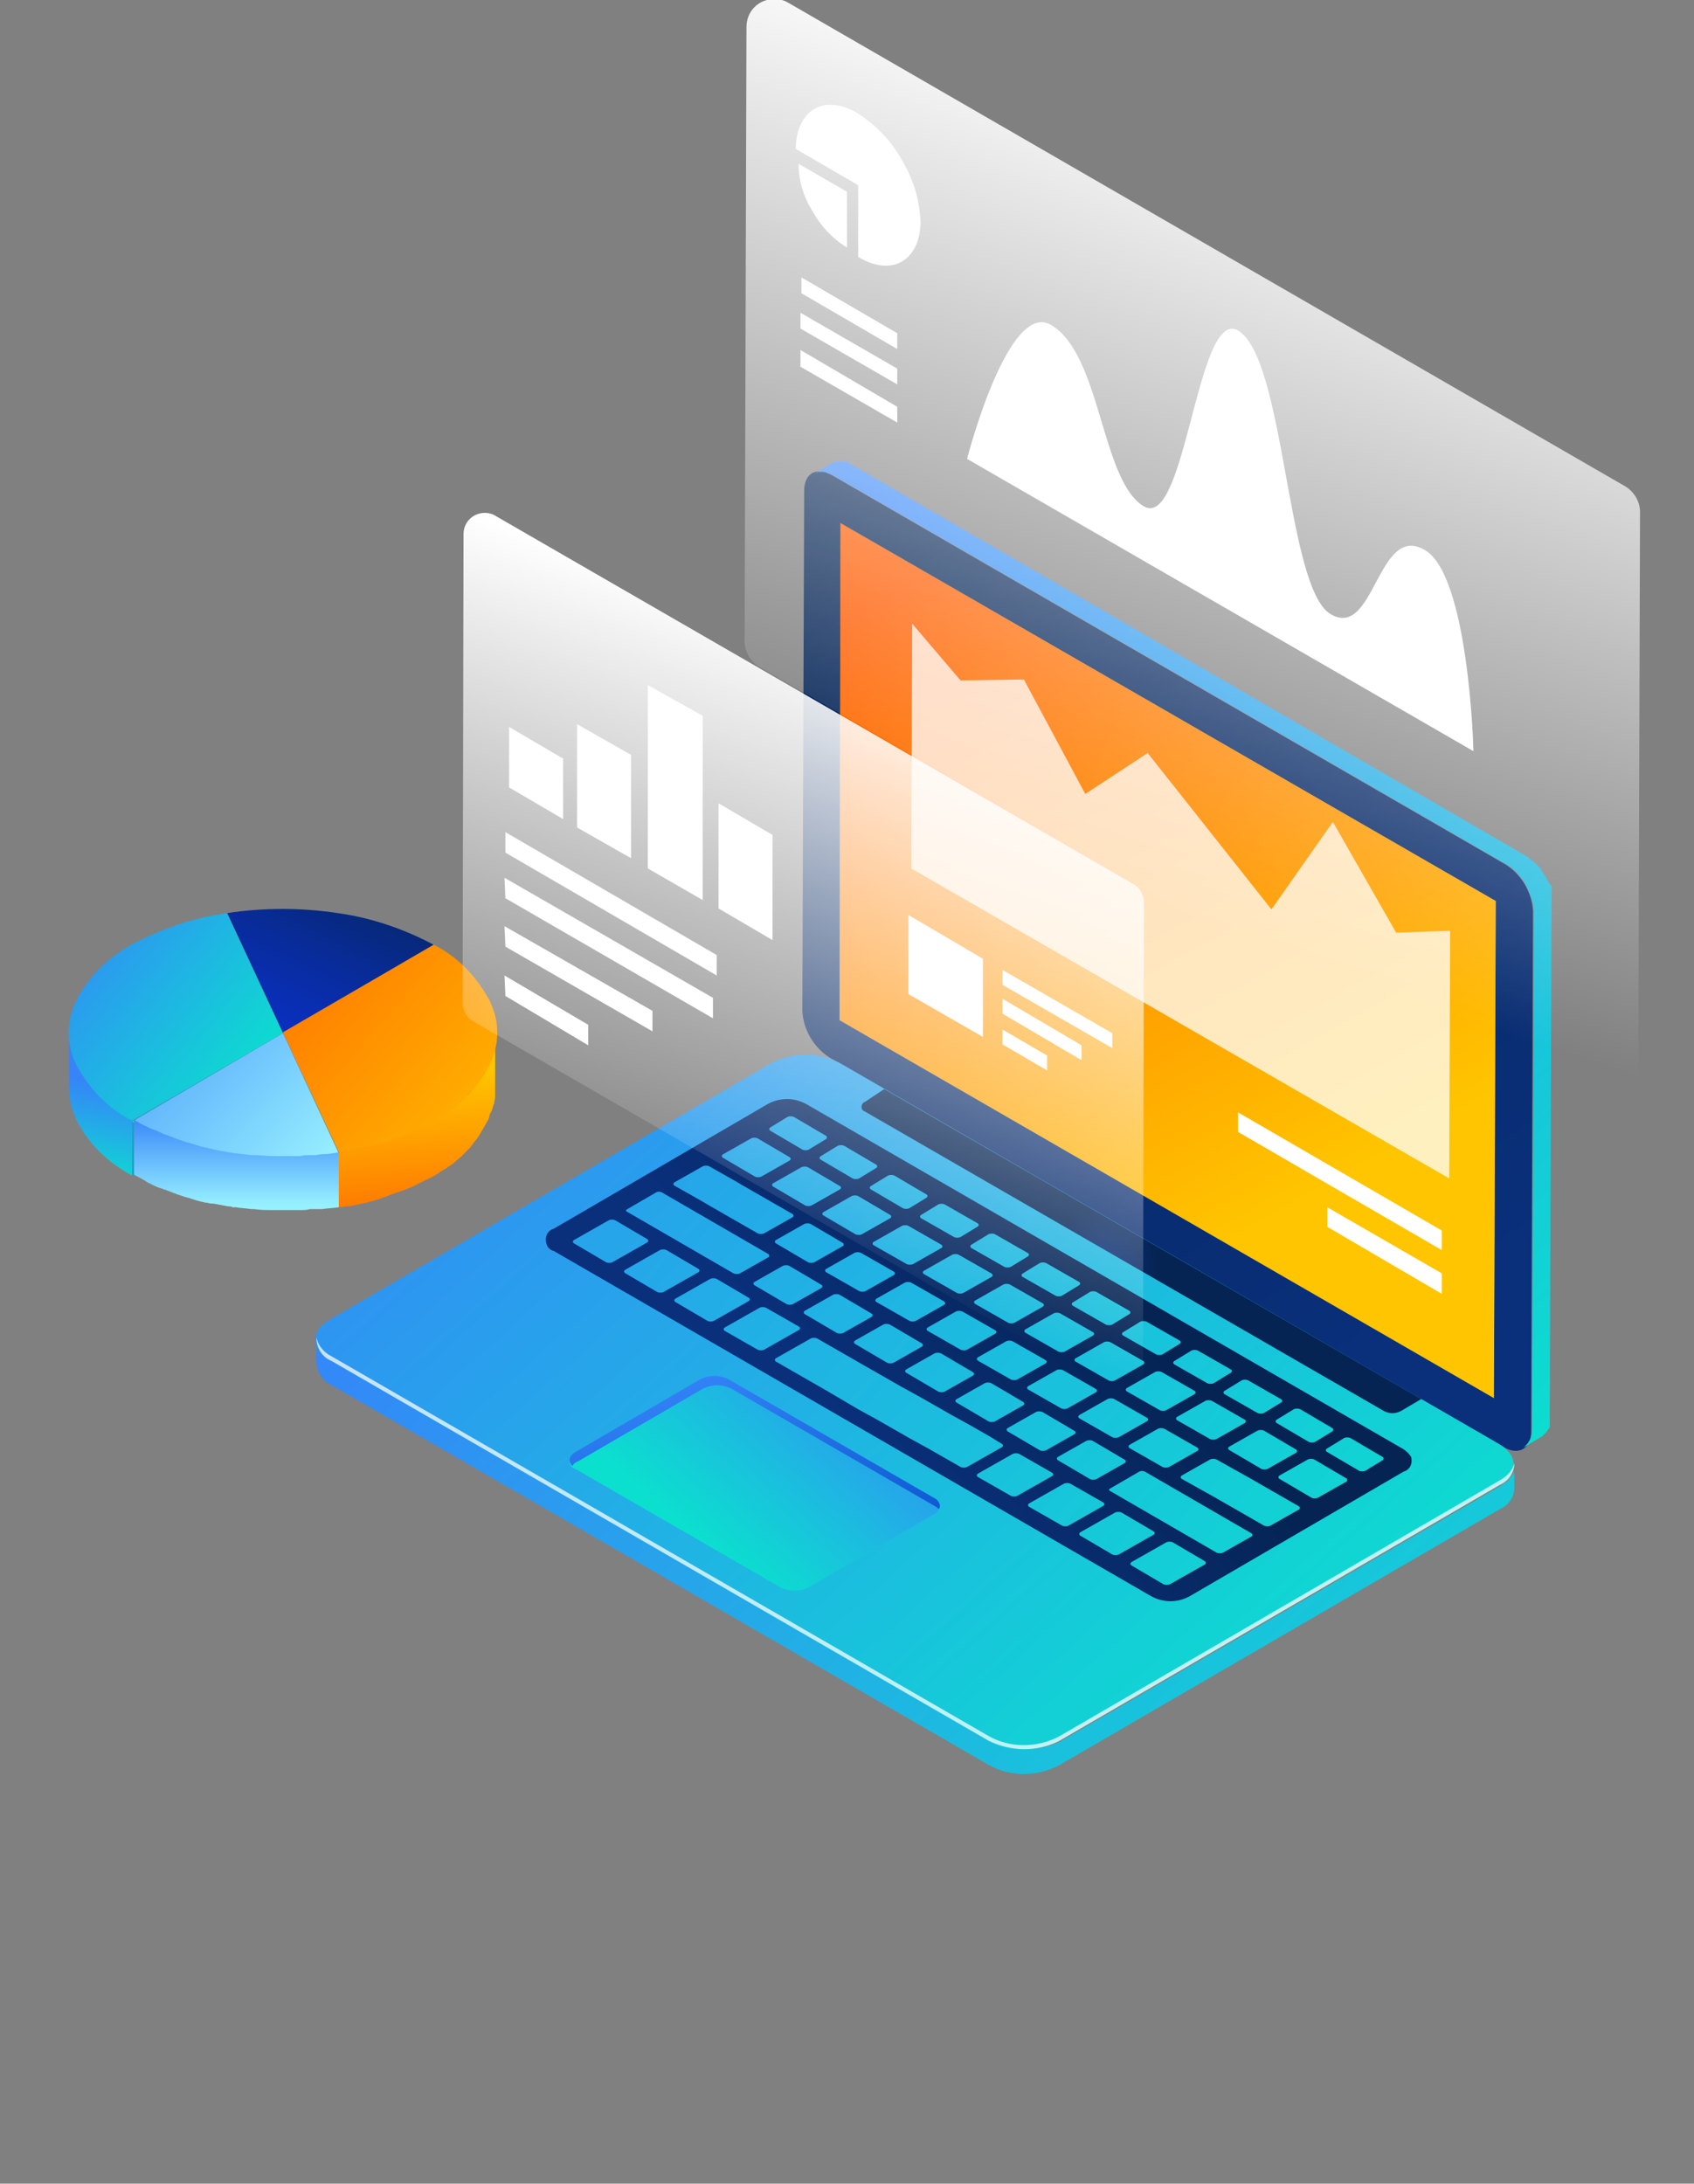
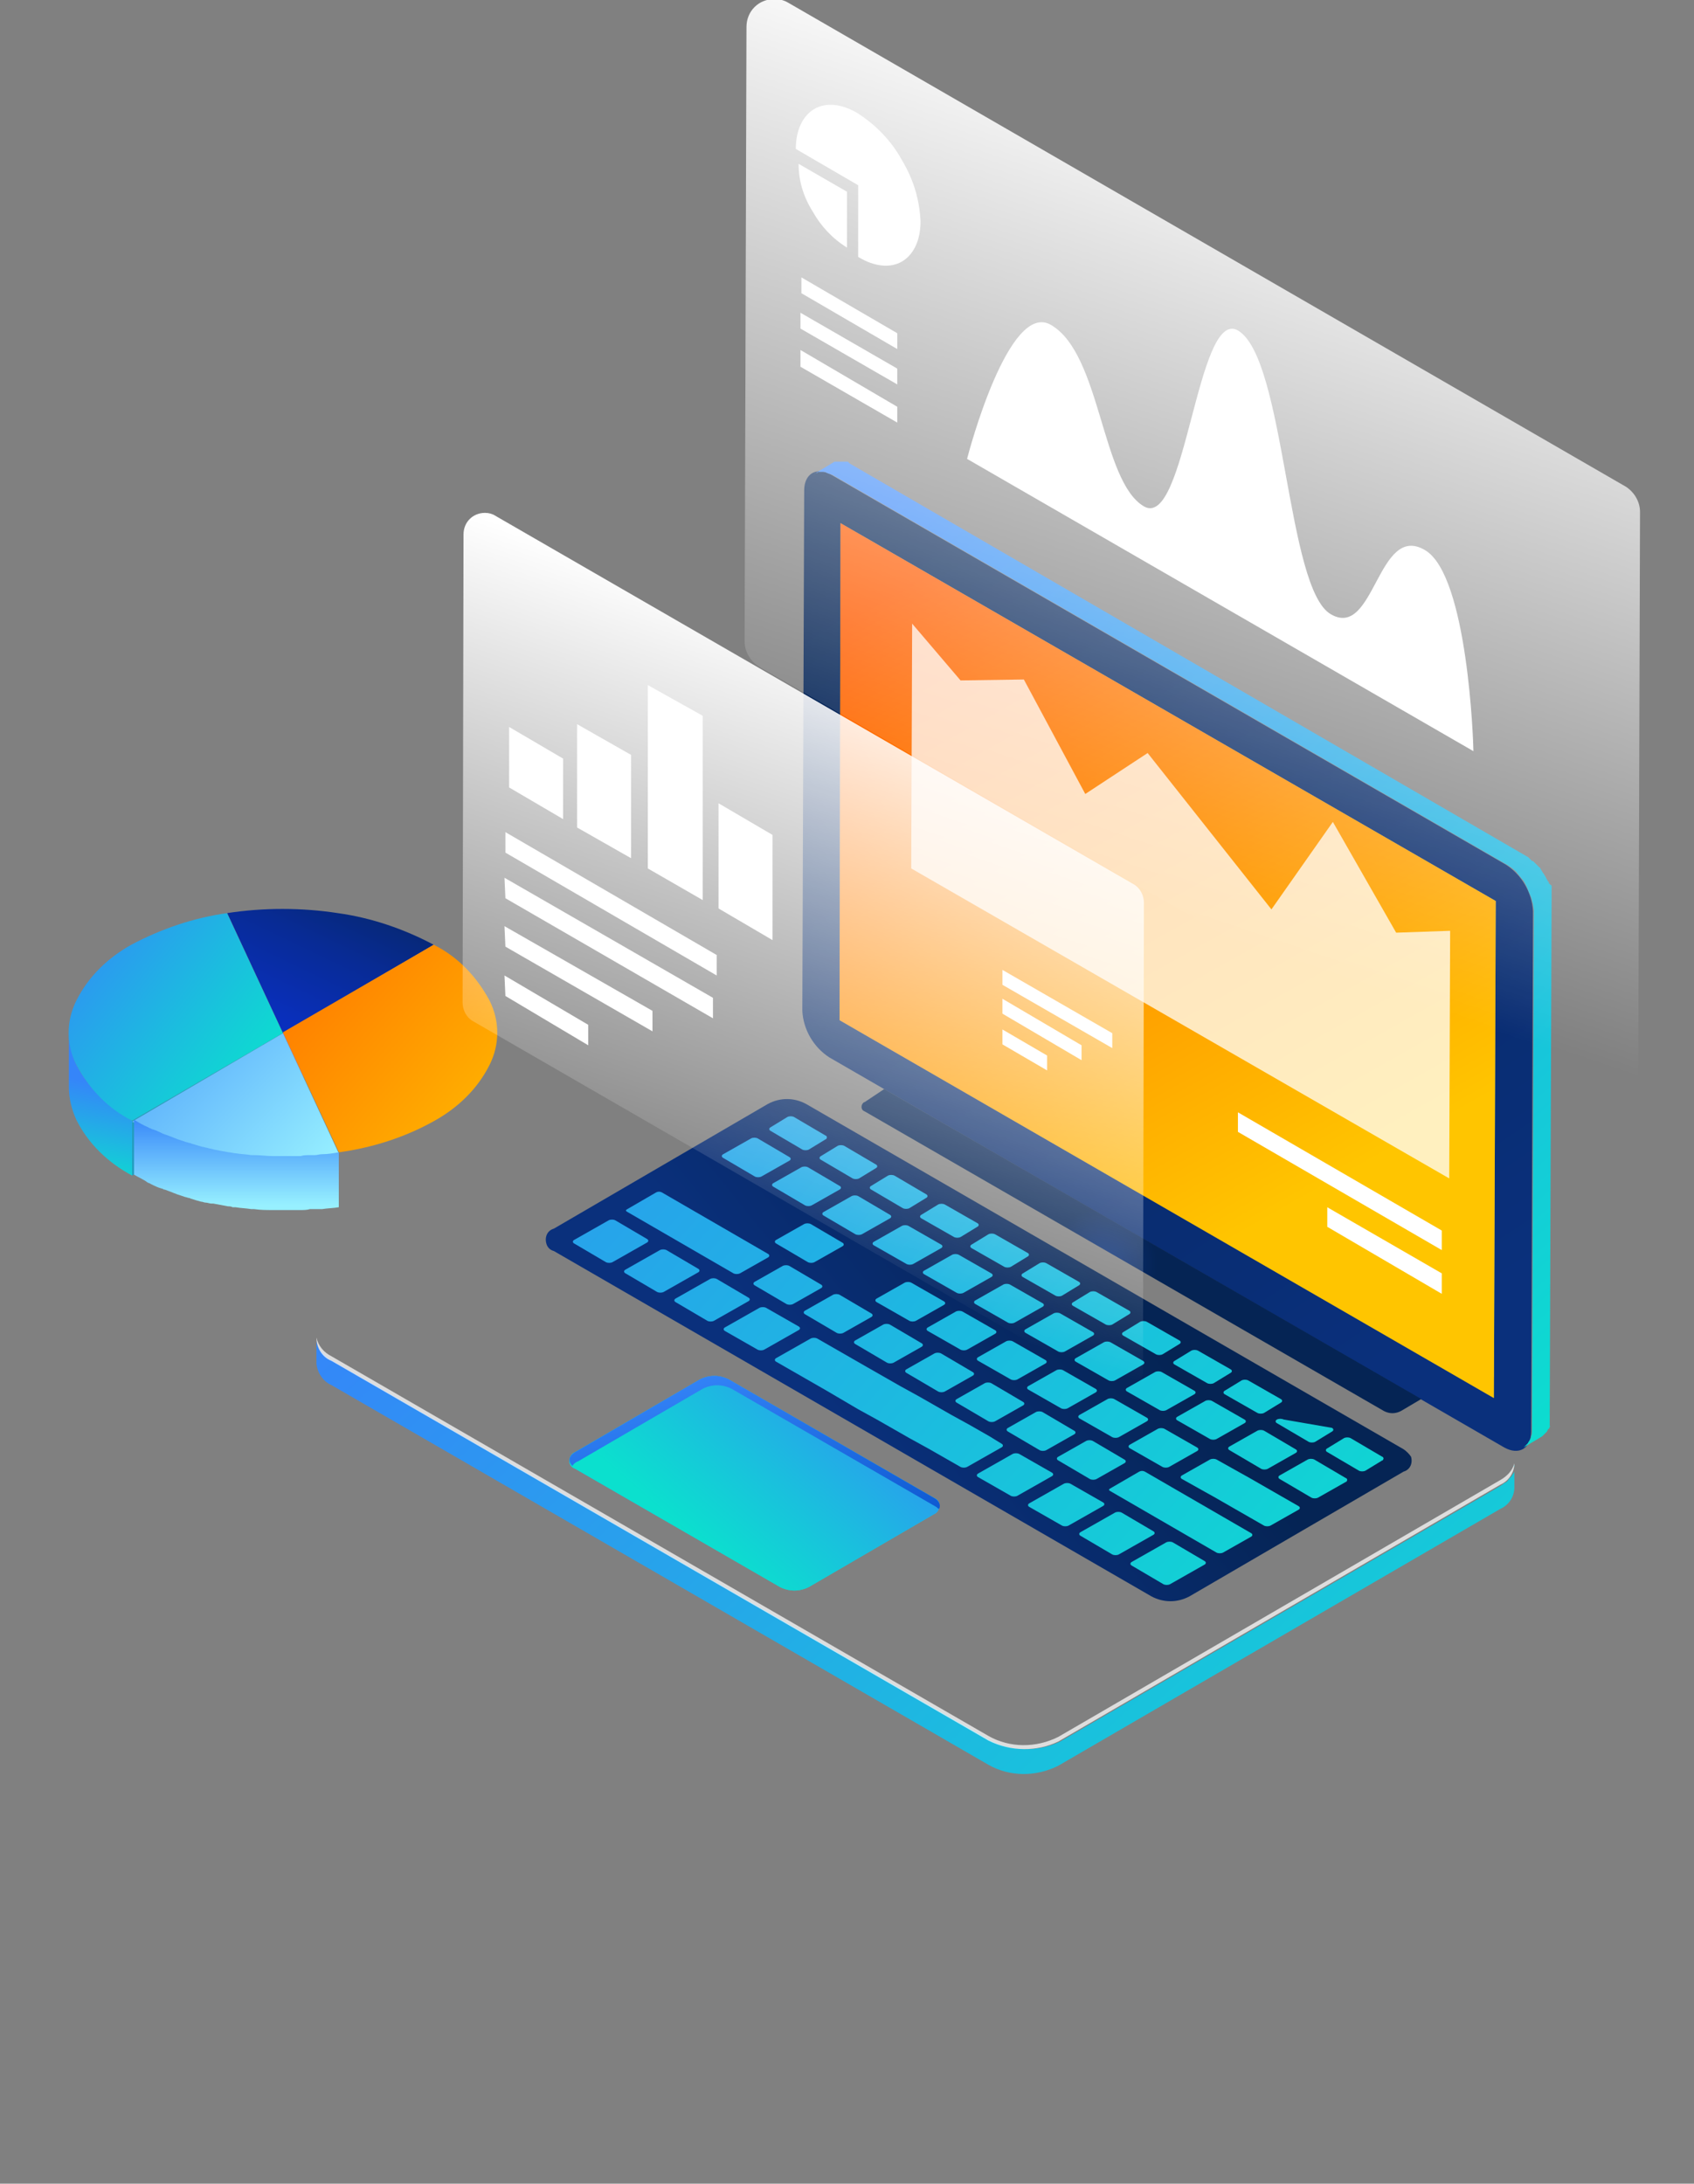
<svg xmlns="http://www.w3.org/2000/svg" version="1.1" id="Layer_1" x="0px" y="0px" viewBox="0 0 182 234.6" style="enable-background:new 0 0 182 234.6;" xml:space="preserve">
  <rect x="0" y="0" width="182" height="234.6" fill="#808080" stroke="none" />
  <style type="text/css">
	.st0{fill:#191F65;}
	.st1{fill:#474757;}
	.st2{fill:#4F4F61;}
	.st3{fill:#4293B5;}
	.st4{fill:#4AA4CA;}
	.st5{fill:url(#SVGID_1_);}
	.st6{fill:url(#SVGID_2_);}
	.st7{fill:url(#SVGID_3_);}
	.st8{fill:url(#SVGID_4_);}
	.st9{fill:url(#SVGID_5_);}
	.st10{opacity:0.73;fill:#FFFFFF;enable-background:new    ;}
	.st11{fill:#C7C3C4;}
	.st12{fill:url(#SVGID_6_);}
	.st13{fill:url(#SVGID_7_);}
	.st14{fill:url(#SVGID_8_);}
	.st15{fill:url(#SVGID_9_);}
	.st16{fill:url(#SVGID_10_);}
	.st17{fill:url(#SVGID_11_);}
	.st18{fill:url(#SVGID_12_);}
	.st19{fill:url(#SVGID_13_);}
	.st20{fill:url(#SVGID_14_);}
	.st21{fill:url(#SVGID_15_);}
	.st22{fill:url(#SVGID_16_);}
	.st23{fill:url(#SVGID_17_);}
	.st24{fill:url(#SVGID_18_);}
	.st25{fill:url(#SVGID_19_);}
	.st26{fill:url(#SVGID_20_);}
	.st27{fill:url(#SVGID_21_);}
	.st28{fill:url(#SVGID_22_);}
	.st29{fill:url(#SVGID_23_);}
	.st30{fill:url(#SVGID_24_);}
	.st31{fill:url(#SVGID_25_);}
	.st32{fill:url(#SVGID_26_);}
	.st33{fill:url(#SVGID_27_);}
	.st34{fill:url(#SVGID_28_);}
	.st35{fill:url(#SVGID_29_);}
	.st36{fill:url(#SVGID_30_);}
	.st37{fill:url(#SVGID_31_);}
	.st38{fill:url(#SVGID_32_);}
	.st39{fill:url(#SVGID_33_);}
	.st40{fill:url(#SVGID_34_);}
	.st41{fill:url(#SVGID_35_);}
	.st42{fill:url(#SVGID_36_);}
	.st43{fill:url(#SVGID_37_);}
	.st44{fill:url(#SVGID_38_);}
	.st45{fill:url(#SVGID_39_);}
	.st46{fill:url(#SVGID_40_);}
	.st47{fill:url(#SVGID_41_);}
	.st48{fill:url(#SVGID_42_);}
	.st49{fill:url(#SVGID_43_);}
	.st50{fill:url(#SVGID_44_);}
	.st51{fill:url(#SVGID_45_);}
	.st52{fill:url(#SVGID_46_);}
	.st53{fill:url(#SVGID_47_);}
	.st54{fill:url(#SVGID_48_);}
	.st55{fill:url(#SVGID_49_);}
	.st56{fill:url(#SVGID_50_);}
	.st57{fill:url(#SVGID_51_);}
	.st58{fill:url(#SVGID_52_);}
	.st59{fill:url(#SVGID_53_);}
	.st60{fill:url(#SVGID_54_);}
	.st61{fill:url(#SVGID_55_);}
	.st62{fill:url(#SVGID_56_);}
	.st63{fill:url(#SVGID_57_);}
	.st64{fill:url(#SVGID_58_);}
	.st65{fill:url(#SVGID_59_);}
	.st66{fill:url(#SVGID_60_);}
	.st67{fill:url(#SVGID_61_);}
	.st68{fill:url(#SVGID_62_);}
	.st69{opacity:0.75;}
	.st70{fill:#FFFFFF;}
	.st71{fill:url(#SVGID_63_);}
	.st72{fill:#C56D84;}
	.st73{fill:#804756;}
	.st74{fill:url(#SVGID_64_);}
	.st75{fill:url(#SVGID_65_);}
	.st76{fill:#219EC0;}
	.st77{fill:url(#SVGID_66_);}
	.st78{fill:url(#SVGID_67_);}
	.st79{fill:#757879;}
	.st80{fill:url(#SVGID_68_);}
	.st81{fill:url(#SVGID_69_);}
	.st82{fill:url(#SVGID_70_);}
	.st83{fill:url(#SVGID_71_);}
</style>
  <title>analytics</title>
  <g>
    <g id="Слой_1">
      <path class="st0" d="M-436.7,228.7c-1.2-0.1-3.3,3.9-1.8,5.6l0.6,0.3h2.4l-0.4-5.3L-436.7,228.7z" />
      <g>
        <polygon class="st1" points="90.3,56.2 92.4,55 92.2,108.5 90.2,109.6    " />
        <polygon class="st2" points="90.2,109.6 92.2,108.5 162.5,149.1 160.5,150.2    " />
        <polygon class="st3" points="160.7,96.8 162.7,95.7 162.5,149.1 160.5,150.2    " />
        <polygon class="st4" points="90.3,56.2 92.4,55 162.7,95.7 160.7,96.8    " />
        <linearGradient id="SVGID_1_" gradientUnits="userSpaceOnUse" x1="-278.865" y1="75.218" x2="-336.182" y2="161.066" gradientTransform="matrix(1 0 0 -1 431.489 219.176)">
          <stop offset="0" style="stop-color:#0A307C" />
          <stop offset="1" style="stop-color:#052454" />
        </linearGradient>
        <path class="st5" d="M161.8,92.9c1.7,1.1,2.8,3,2.9,5l-0.2,55.9c0,1.8-1.3,2.6-2.9,1.7l-72.5-41.9c-1.7-1.1-2.8-3-2.9-5l0.2-55.9     c0-1.8,1.3-2.6,2.9-1.7L161.8,92.9z M160.5,150.2l0.2-53.4L90.3,56.2l-0.1,53.4L160.5,150.2" />
        <linearGradient id="SVGID_2_" gradientUnits="userSpaceOnUse" x1="139.902" y1="105.027" x2="101.486" y2="173.385" gradientTransform="matrix(1 0 0 -1 0 234)">
          <stop offset="0" style="stop-color:#FFC500" />
          <stop offset="1" style="stop-color:#FF5B00" />
        </linearGradient>
        <polygon class="st6" points="160.7,96.8 160.5,150.2 90.2,109.6 90.3,56.2    " />
        <linearGradient id="SVGID_3_" gradientUnits="userSpaceOnUse" x1="-248.398" y1="73.465" x2="-331.511" y2="168.948" gradientTransform="matrix(1 0 0 -1 431.489 219.176)">
          <stop offset="0" style="stop-color:#0BE0CE" />
          <stop offset="1" style="stop-color:#3585F9" />
        </linearGradient>
        <path class="st7" d="M166.7,96.6c0,0,0-0.1,0-0.1s0-0.1,0-0.1c0,0,0-0.1,0-0.1c0,0,0-0.1,0-0.1v0c0,0,0-0.1,0-0.1s0-0.1,0-0.2     s0-0.1,0-0.2s0-0.1,0-0.2s0-0.1,0-0.1v0l0,0c0,0,0-0.1,0-0.2s0-0.1-0.1-0.1c0,0,0-0.1-0.1-0.1c0,0,0-0.1-0.1-0.1c0,0,0-0.1,0-0.1     v0l0,0c0,0,0-0.1-0.1-0.1c0,0,0-0.1-0.1-0.2c0-0.1-0.1-0.1-0.1-0.2s-0.1-0.1-0.1-0.2l0,0l0,0c-0.1-0.1-0.1-0.2-0.2-0.3     c-0.1-0.1-0.1-0.2-0.2-0.3l0,0c0-0.1-0.1-0.1-0.1-0.2c0-0.1-0.1-0.1-0.1-0.1c0,0-0.1-0.1-0.1-0.1s-0.1-0.1-0.1-0.1l0,0l0,0     l-0.1-0.1c0,0-0.1-0.1-0.1-0.1s-0.1-0.1-0.1-0.1c0,0-0.1-0.1-0.1-0.1l-0.1-0.1l0,0l-0.1,0c0,0-0.1-0.1-0.1-0.1s-0.1-0.1-0.1-0.1     c0,0-0.1-0.1-0.1-0.1l-0.1-0.1l0,0L91.3,49.8l-0.1-0.1l-0.1-0.1l-0.1,0l0,0l0,0l-0.1,0l-0.1,0l0,0l0,0l-0.1,0c0,0-0.1,0-0.1,0     l-0.1,0l0,0l0,0c0,0-0.1,0-0.1,0l-0.1,0h0h0c0,0-0.1,0-0.1,0h-0.1h0h0c-0.1,0-0.1,0-0.2,0l0,0l0,0c-0.1,0-0.1,0-0.2,0l0,0     c-0.1,0-0.2,0.1-0.2,0.1l-2,1.2c0.1,0,0.1-0.1,0.2-0.1c0.1,0,0.1,0,0.2-0.1l0,0c0.1,0,0.1,0,0.2,0h0c0.1,0,0.1,0,0.2,0h0     c0.1,0,0.2,0,0.2,0l0,0c0.1,0,0.2,0,0.3,0.1l0,0c0.1,0,0.2,0.1,0.3,0.1l0,0c0.1,0,0.2,0.1,0.3,0.1l72.5,41.9     c0.2,0.1,0.4,0.3,0.6,0.4l0,0c0.2,0.2,0.4,0.3,0.5,0.5l0,0c0.2,0.2,0.3,0.4,0.5,0.6l0,0c0.2,0.2,0.3,0.4,0.4,0.6l0,0     c0.1,0.2,0.2,0.4,0.3,0.7v0c0.1,0.2,0.2,0.5,0.3,0.7v0c0.1,0.2,0.1,0.5,0.2,0.7l0,0c0,0.2,0.1,0.5,0.1,0.7l-0.2,55.9     c0,0.2,0,0.4-0.1,0.6v0c0,0.2-0.1,0.3-0.2,0.5v0c-0.1,0.1-0.1,0.2-0.2,0.3c0,0-0.1,0.1-0.1,0.1c-0.1,0.1-0.2,0.2-0.3,0.3l2-1.2     c0.1-0.1,0.2-0.2,0.3-0.3c0,0,0.1-0.1,0.1-0.1c0,0,0.1-0.1,0.1-0.1c0-0.1,0.1-0.1,0.1-0.2v0v0c0,0,0-0.1,0.1-0.1s0-0.1,0.1-0.2     s0-0.1,0-0.1c0,0,0,0,0-0.1v0c0,0,0,0,0-0.1c0,0,0-0.1,0-0.1c0,0,0-0.1,0-0.1c0,0,0-0.1,0-0.1c0,0,0-0.1,0-0.1v0l0.2-55.9     C166.7,96.7,166.7,96.6,166.7,96.6z" />
      </g>
      <g>
        <linearGradient id="SVGID_4_" gradientUnits="userSpaceOnUse" x1="-276.286" y1="4.975" x2="-368.252" y2="104.743" gradientTransform="matrix(1 0 0 -1 431.489 219.176)">
          <stop offset="0" style="stop-color:#0BE0CE" />
          <stop offset="1" style="stop-color:#3585F9" />
        </linearGradient>
        <path class="st8" d="M162.7,157.4l0,2.4c0,1-0.6,1.9-1.5,2.3l-47.5,27.6c-2.4,1.2-5.2,1.2-7.5-0.1l-70.6-40.8c0,0,0,0,0,0v0     c-0.9-0.4-1.5-1.3-1.6-2.3l0-2.6c0,0.6,0.3,1.2,0.8,1.6c0,0,0,0.1,0.1,0.1c0.1,0.1,0.2,0.2,0.3,0.3c0.1,0.1,0.1,0.1,0.2,0.1     c0.1,0.1,0.2,0.1,0.3,0.2l0.2,0.1l70.5,40.7c2.4,1.2,5.2,1.2,7.5,0.1l47.2-27.4l0.3-0.2c0,0,0.1,0,0.1-0.1c0.1,0,0.1-0.1,0.2-0.1     c0.2-0.1,0.3-0.2,0.4-0.4c0.1-0.1,0.2-0.2,0.2-0.2c0,0,0.1-0.1,0.1-0.1c0-0.1,0.1-0.1,0.1-0.2l0.1-0.1c0-0.1,0.1-0.1,0.1-0.2     c0,0,0,0,0,0c0,0,0-0.1,0-0.1c0-0.1,0-0.1,0-0.1c0,0,0,0,0,0c0,0,0-0.1,0-0.1c0,0,0,0,0-0.1c0,0,0-0.1,0-0.1     C162.6,157.5,162.6,157.5,162.7,157.4C162.7,157.4,162.7,157.4,162.7,157.4z" />
        <linearGradient id="SVGID_5_" gradientUnits="userSpaceOnUse" x1="-294.151" y1="24.818" x2="-380.875" y2="121.678" gradientTransform="matrix(1 0 0 -1 431.489 219.176)">
          <stop offset="0" style="stop-color:#0BE0CE" />
          <stop offset="1" style="stop-color:#3585F9" />
        </linearGradient>
-         <path class="st9" d="M161,155.1c2.1,1.2,2.2,3.2,0.1,4.4l-47.5,27.6c-2.4,1.2-5.2,1.2-7.5-0.1l-70.6-40.8     c-2.1-1.2-2.2-3.2-0.1-4.4l47.5-27.6c2.4-1.2,5.2-1.2,7.5,0.1L161,155.1z" />
        <path class="st10" d="M161.2,159l-47.5,27.6c-2.4,1.2-5.2,1.2-7.5-0.1l-70.6-40.8c-0.8-0.4-1.4-1.1-1.6-2c0,1.1,0.6,2.1,1.6,2.5     l70.6,40.8c2.4,1.2,5.2,1.2,7.5,0.1l47.5-27.6c0.9-0.4,1.5-1.3,1.5-2.3C162.5,158,161.9,158.6,161.2,159z" />
        <path class="st11" d="M162.5,158.1c0,0.1-0.1,0.1-0.1,0.2C162.4,158.2,162.5,158.2,162.5,158.1     C162.5,158.1,162.5,158.1,162.5,158.1z" />
      </g>
      <g id="_Group_">
        <g>
          <radialGradient id="SVGID_6_" cx="-313.025" cy="83.444" r="5.894" gradientTransform="matrix(1 0 0 -1 431.489 219.176)" gradientUnits="userSpaceOnUse">
            <stop offset="0" style="stop-color:#0A307C" />
            <stop offset="1" style="stop-color:#052454" />
          </radialGradient>
          <path class="st12" d="M152.7,150.3l-2.2,1.3c-0.6,0.3-1.2,0.3-1.8,0l-55.8-32.2c-0.3-0.1-0.4-0.4-0.3-0.7      c0.1-0.2,0.2-0.3,0.3-0.3L95,117L152.7,150.3z" />
        </g>
      </g>
      <linearGradient id="SVGID_7_" gradientUnits="userSpaceOnUse" x1="-339.459" y1="63.54" x2="-314.306" y2="83.813" gradientTransform="matrix(1 0 0 -1 431.489 219.176)">
        <stop offset="0" style="stop-color:#0A307C" />
        <stop offset="1" style="stop-color:#052454" />
      </linearGradient>
      <path class="st13" d="M150.8,155.7l-64.2-37.1c-1.3-0.7-2.8-0.7-4.1,0l-23,13.4c-0.7,0.2-1,0.9-0.8,1.6c0.1,0.4,0.4,0.7,0.8,0.8    l64.2,37.1c1.3,0.7,2.8,0.7,4.1,0l23-13.4c0.7-0.2,1-0.9,0.8-1.6C151.4,156.2,151.1,155.9,150.8,155.7z" />
      <linearGradient id="SVGID_8_" gradientUnits="userSpaceOnUse" x1="-285.786" y1="27.944" x2="-399.416" y2="129.56" gradientTransform="matrix(1 0 0 -1 431.489 219.176)">
        <stop offset="0" style="stop-color:#0BE0CE" />
        <stop offset="1" style="stop-color:#3585F9" />
      </linearGradient>
      <path class="st14" d="M113,158.2c0.2,0.1,0.2,0.3,0,0.4l-3.7,2.1c-0.2,0.1-0.5,0.1-0.7,0l-3.5-2c-0.2-0.1-0.2-0.3,0-0.4l3.7-2.1    c0.2-0.1,0.5-0.1,0.7,0L113,158.2z" />
      <linearGradient id="SVGID_9_" gradientUnits="userSpaceOnUse" x1="-283.216" y1="30.818" x2="-396.846" y2="132.434" gradientTransform="matrix(1 0 0 -1 431.489 219.176)">
        <stop offset="0" style="stop-color:#0BE0CE" />
        <stop offset="1" style="stop-color:#3585F9" />
      </linearGradient>
      <path class="st15" d="M129.4,167.7c0.2,0.1,0.2,0.3,0,0.4l-3.7,2.1c-0.2,0.1-0.5,0.1-0.7,0l-3.4-2c-0.2-0.1-0.2-0.3,0-0.4l3.7-2.1    c0.2-0.1,0.5-0.1,0.7,0L129.4,167.7z" />
      <linearGradient id="SVGID_10_" gradientUnits="userSpaceOnUse" x1="-276.07" y1="38.808" x2="-389.7" y2="140.425" gradientTransform="matrix(1 0 0 -1 431.489 219.176)">
        <stop offset="0" style="stop-color:#0BE0CE" />
        <stop offset="1" style="stop-color:#3585F9" />
      </linearGradient>
      <path class="st16" d="M117.4,143.1c0.2,0.1,0.2,0.3,0,0.4l-3,1.7c-0.2,0.1-0.5,0.1-0.7,0l-3.5-2c-0.2-0.1-0.2-0.3,0-0.4l3-1.7    c0.2-0.1,0.5-0.1,0.7,0L117.4,143.1z" />
      <linearGradient id="SVGID_11_" gradientUnits="userSpaceOnUse" x1="-283.953" y1="29.993" x2="-397.583" y2="131.61" gradientTransform="matrix(1 0 0 -1 431.489 219.176)">
        <stop offset="0" style="stop-color:#0BE0CE" />
        <stop offset="1" style="stop-color:#3585F9" />
      </linearGradient>
      <path class="st17" d="M104.5,147.4c0.2,0.1,0.2,0.3,0,0.4l-3,1.7c-0.2,0.1-0.5,0.1-0.7,0l-3.4-2c-0.2-0.1-0.2-0.3,0-0.4l3-1.7    c0.2-0.1,0.5-0.1,0.7,0L104.5,147.4z" />
      <linearGradient id="SVGID_12_" gradientUnits="userSpaceOnUse" x1="-281.38" y1="32.871" x2="-395.01" y2="134.487" gradientTransform="matrix(1 0 0 -1 431.489 219.176)">
        <stop offset="0" style="stop-color:#0BE0CE" />
        <stop offset="1" style="stop-color:#3585F9" />
      </linearGradient>
      <path class="st18" d="M120.8,156.8c0.2,0.1,0.2,0.3,0,0.4l-3,1.7c-0.2,0.1-0.5,0.1-0.7,0l-3.4-2c-0.2-0.1-0.2-0.3,0-0.4l3-1.7    c0.2-0.1,0.5-0.1,0.7,0L120.8,156.8z" />
      <linearGradient id="SVGID_13_" gradientUnits="userSpaceOnUse" x1="-277.919" y1="36.741" x2="-391.549" y2="138.357" gradientTransform="matrix(1 0 0 -1 431.489 219.176)">
        <stop offset="0" style="stop-color:#0BE0CE" />
        <stop offset="1" style="stop-color:#3585F9" />
      </linearGradient>
      <path class="st19" d="M88.7,122c0.1,0,0.2,0.2,0.1,0.3c0,0.1-0.1,0.1-0.1,0.1l-1.8,1.1c-0.2,0.1-0.5,0.1-0.7,0l-3.4-2    c-0.2-0.1-0.2-0.3,0-0.4l1.8-1.1c0.2-0.1,0.5-0.1,0.7,0L88.7,122z" />
      <linearGradient id="SVGID_14_" gradientUnits="userSpaceOnUse" x1="-281.211" y1="33.06" x2="-394.841" y2="134.676" gradientTransform="matrix(1 0 0 -1 431.489 219.176)">
        <stop offset="0" style="stop-color:#0BE0CE" />
        <stop offset="1" style="stop-color:#3585F9" />
      </linearGradient>
      <path class="st20" d="M84.8,124.3c0.2,0.1,0.2,0.3,0,0.4l-3,1.7c-0.2,0.1-0.5,0.1-0.7,0l-3.4-2c-0.2-0.1-0.2-0.3,0-0.4l3-1.7    c0.2-0.1,0.5-0.1,0.7,0L84.8,124.3z" />
      <linearGradient id="SVGID_15_" gradientUnits="userSpaceOnUse" x1="-277.063" y1="37.698" x2="-390.693" y2="139.314" gradientTransform="matrix(1 0 0 -1 431.489 219.176)">
        <stop offset="0" style="stop-color:#0BE0CE" />
        <stop offset="1" style="stop-color:#3585F9" />
      </linearGradient>
      <path class="st21" d="M94.1,125.1c0.2,0.1,0.2,0.3,0,0.4l-1.8,1.1c-0.2,0.1-0.5,0.1-0.7,0l-3.4-2c-0.2-0.1-0.2-0.3,0-0.4l1.8-1.1    c0.2-0.1,0.5-0.1,0.7,0L94.1,125.1z" />
      <linearGradient id="SVGID_16_" gradientUnits="userSpaceOnUse" x1="-280.352" y1="34.02" x2="-393.982" y2="135.636" gradientTransform="matrix(1 0 0 -1 431.489 219.176)">
        <stop offset="0" style="stop-color:#0BE0CE" />
        <stop offset="1" style="stop-color:#3585F9" />
      </linearGradient>
      <path class="st22" d="M90.2,127.4c0.2,0.1,0.2,0.3,0,0.4l-3,1.7c-0.2,0.1-0.5,0.1-0.7,0l-3.4-2c-0.2-0.1-0.2-0.3,0-0.4l3-1.7    c0.2-0.1,0.5-0.1,0.7,0L90.2,127.4z" />
      <linearGradient id="SVGID_17_" gradientUnits="userSpaceOnUse" x1="-276.207" y1="38.654" x2="-389.837" y2="140.272" gradientTransform="matrix(1 0 0 -1 431.489 219.176)">
        <stop offset="0" style="stop-color:#0BE0CE" />
        <stop offset="1" style="stop-color:#3585F9" />
      </linearGradient>
      <path class="st23" d="M99.5,128.3c0.2,0.1,0.2,0.3,0,0.4l-1.8,1.1c-0.2,0.1-0.5,0.1-0.7,0l-3.4-2c-0.2-0.1-0.2-0.3,0-0.4l1.8-1.1    c0.2-0.1,0.5-0.1,0.7,0L99.5,128.3z" />
      <linearGradient id="SVGID_18_" gradientUnits="userSpaceOnUse" x1="-284.524" y1="29.355" x2="-398.154" y2="130.971" gradientTransform="matrix(1 0 0 -1 431.489 219.176)">
        <stop offset="0" style="stop-color:#0BE0CE" />
        <stop offset="1" style="stop-color:#3585F9" />
      </linearGradient>
-       <path class="st24" d="M85.1,130.4c0.2,0.1,0.2,0.3,0,0.4l-3,1.7c-0.2,0.1-0.5,0.1-0.7,0l-5.4-3.1l-0.5-0.3l-3-1.7    c-0.2-0.1-0.2-0.3,0-0.4l3-1.7c0.2-0.1,0.5-0.1,0.7,0l3,1.7l0.5,0.3L85.1,130.4z" />
      <linearGradient id="SVGID_19_" gradientUnits="userSpaceOnUse" x1="-279.496" y1="34.978" x2="-393.126" y2="136.594" gradientTransform="matrix(1 0 0 -1 431.489 219.176)">
        <stop offset="0" style="stop-color:#0BE0CE" />
        <stop offset="1" style="stop-color:#3585F9" />
      </linearGradient>
      <path class="st25" d="M95.6,130.5c0.2,0.1,0.2,0.3,0,0.4l-3,1.7c-0.2,0.1-0.5,0.1-0.7,0l-3.4-2c-0.2-0.1-0.2-0.3,0-0.4l3-1.7    c0.2-0.1,0.5-0.1,0.7,0L95.6,130.5z" />
      <linearGradient id="SVGID_20_" gradientUnits="userSpaceOnUse" x1="-275.349" y1="39.615" x2="-388.979" y2="141.231" gradientTransform="matrix(1 0 0 -1 431.489 219.176)">
        <stop offset="0" style="stop-color:#0BE0CE" />
        <stop offset="1" style="stop-color:#3585F9" />
      </linearGradient>
      <path class="st26" d="M105,131.4c0.2,0.1,0.2,0.3,0,0.4l-1.8,1.1c-0.2,0.1-0.5,0.1-0.7,0l-3.5-2c-0.2-0.1-0.2-0.3,0-0.4l1.8-1.1    c0.2-0.1,0.5-0.1,0.7,0L105,131.4z" />
      <linearGradient id="SVGID_21_" gradientUnits="userSpaceOnUse" x1="-283.238" y1="30.794" x2="-396.868" y2="132.41" gradientTransform="matrix(1 0 0 -1 431.489 219.176)">
        <stop offset="0" style="stop-color:#0BE0CE" />
        <stop offset="1" style="stop-color:#3585F9" />
      </linearGradient>
      <path class="st27" d="M90.5,133.5c0.2,0.1,0.2,0.3,0,0.4l-3,1.7c-0.2,0.1-0.5,0.1-0.7,0l-3.4-2c-0.2-0.1-0.2-0.3,0-0.4l3-1.7    c0.2-0.1,0.5-0.1,0.7,0L90.5,133.5z" />
      <linearGradient id="SVGID_22_" gradientUnits="userSpaceOnUse" x1="-278.638" y1="35.938" x2="-392.268" y2="137.554" gradientTransform="matrix(1 0 0 -1 431.489 219.176)">
        <stop offset="0" style="stop-color:#0BE0CE" />
        <stop offset="1" style="stop-color:#3585F9" />
      </linearGradient>
      <path class="st28" d="M101.1,133.7c0.2,0.1,0.2,0.3,0,0.4l-3,1.7c-0.2,0.1-0.5,0.1-0.7,0l-3.5-2c-0.2-0.1-0.2-0.3,0-0.4l3-1.7    c0.2-0.1,0.5-0.1,0.7,0L101.1,133.7z" />
      <linearGradient id="SVGID_23_" gradientUnits="userSpaceOnUse" x1="-274.493" y1="40.571" x2="-388.125" y2="142.188" gradientTransform="matrix(1 0 0 -1 431.489 219.176)">
        <stop offset="0" style="stop-color:#0BE0CE" />
        <stop offset="1" style="stop-color:#3585F9" />
      </linearGradient>
      <path class="st29" d="M110.4,134.6c0.2,0.1,0.2,0.3,0,0.4l-1.8,1.1c-0.2,0.1-0.5,0.1-0.7,0l-3.5-2c-0.2-0.1-0.2-0.3,0-0.4l1.8-1.1    c0.2-0.1,0.5-0.1,0.7,0L110.4,134.6z" />
      <linearGradient id="SVGID_24_" gradientUnits="userSpaceOnUse" x1="-288.043" y1="25.419" x2="-401.672" y2="127.035" gradientTransform="matrix(1 0 0 -1 431.489 219.176)">
        <stop offset="0" style="stop-color:#0BE0CE" />
        <stop offset="1" style="stop-color:#3585F9" />
      </linearGradient>
      <path class="st30" d="M82.5,134.7c0.2,0.1,0.2,0.3,0,0.4l-3,1.7c-0.2,0.1-0.5,0.1-0.7,0l-11.4-6.6c-0.2-0.1-0.2-0.2,0-0.3l3.1-1.8    c0.2-0.1,0.4-0.1,0.6,0L82.5,134.7z" />
      <linearGradient id="SVGID_25_" gradientUnits="userSpaceOnUse" x1="-282.381" y1="31.751" x2="-396.012" y2="133.368" gradientTransform="matrix(1 0 0 -1 431.489 219.176)">
        <stop offset="0" style="stop-color:#0BE0CE" />
        <stop offset="1" style="stop-color:#3585F9" />
      </linearGradient>
-       <path class="st31" d="M96,136.6c0.2,0.1,0.2,0.3,0,0.4l-3,1.7c-0.2,0.1-0.5,0.1-0.7,0l-3.5-2c-0.2-0.1-0.2-0.3,0-0.4l3-1.7    c0.2-0.1,0.5-0.1,0.7,0L96,136.6z" />
      <linearGradient id="SVGID_26_" gradientUnits="userSpaceOnUse" x1="-291.783" y1="21.239" x2="-405.412" y2="122.856" gradientTransform="matrix(1 0 0 -1 431.489 219.176)">
        <stop offset="0" style="stop-color:#0BE0CE" />
        <stop offset="1" style="stop-color:#3585F9" />
      </linearGradient>
      <path class="st32" d="M75,136.3c0.2,0.1,0.2,0.3,0,0.4l-3.7,2.1c-0.2,0.1-0.5,0.1-0.7,0l-3.4-2c-0.2-0.1-0.2-0.3,0-0.4l3.7-2.1    c0.2-0.1,0.5-0.1,0.7,0L75,136.3z" />
      <linearGradient id="SVGID_27_" gradientUnits="userSpaceOnUse" x1="-277.783" y1="36.893" x2="-391.413" y2="138.509" gradientTransform="matrix(1 0 0 -1 431.489 219.176)">
        <stop offset="0" style="stop-color:#0BE0CE" />
        <stop offset="1" style="stop-color:#3585F9" />
      </linearGradient>
      <path class="st33" d="M106.5,136.8c0.2,0.1,0.2,0.3,0,0.4l-3,1.7c-0.2,0.1-0.5,0.1-0.7,0l-3.5-2c-0.2-0.1-0.2-0.3,0-0.4l3-1.7    c0.2-0.1,0.5-0.1,0.7,0L106.5,136.8z" />
      <linearGradient id="SVGID_28_" gradientUnits="userSpaceOnUse" x1="-273.637" y1="41.529" x2="-387.267" y2="143.146" gradientTransform="matrix(1 0 0 -1 431.489 219.176)">
        <stop offset="0" style="stop-color:#0BE0CE" />
        <stop offset="1" style="stop-color:#3585F9" />
      </linearGradient>
      <path class="st34" d="M115.9,137.7c0.2,0.1,0.2,0.3,0,0.4l-1.8,1.1c-0.2,0.1-0.5,0.1-0.7,0l-3.5-2c-0.2-0.1-0.2-0.3,0-0.4l1.8-1.1    c0.2-0.1,0.5-0.1,0.7,0L115.9,137.7z" />
      <linearGradient id="SVGID_29_" gradientUnits="userSpaceOnUse" x1="-286.522" y1="27.121" x2="-400.152" y2="128.737" gradientTransform="matrix(1 0 0 -1 431.489 219.176)">
        <stop offset="0" style="stop-color:#0BE0CE" />
        <stop offset="1" style="stop-color:#3585F9" />
      </linearGradient>
      <path class="st35" d="M88.2,138c0.2,0.1,0.2,0.3,0,0.4l-3,1.7c-0.2,0.1-0.5,0.1-0.7,0l-3.4-2c-0.2-0.1-0.2-0.3,0-0.4l3-1.7    c0.2-0.1,0.5-0.1,0.7,0L88.2,138z" />
      <linearGradient id="SVGID_30_" gradientUnits="userSpaceOnUse" x1="-281.525" y1="32.709" x2="-395.154" y2="134.325" gradientTransform="matrix(1 0 0 -1 431.489 219.176)">
        <stop offset="0" style="stop-color:#0BE0CE" />
        <stop offset="1" style="stop-color:#3585F9" />
      </linearGradient>
      <path class="st36" d="M101.4,139.8c0.2,0.1,0.2,0.3,0,0.4l-3,1.7c-0.2,0.1-0.5,0.1-0.7,0l-3.5-2c-0.2-0.1-0.2-0.3,0-0.4l3-1.7    c0.2-0.1,0.5-0.1,0.7,0L101.4,139.8z" />
      <linearGradient id="SVGID_31_" gradientUnits="userSpaceOnUse" x1="-290.925" y1="22.197" x2="-404.555" y2="123.813" gradientTransform="matrix(1 0 0 -1 431.489 219.176)">
        <stop offset="0" style="stop-color:#0BE0CE" />
        <stop offset="1" style="stop-color:#3585F9" />
      </linearGradient>
      <path class="st37" d="M80.4,139.4c0.2,0.1,0.2,0.3,0,0.4l-3.7,2.1c-0.2,0.1-0.5,0.1-0.7,0l-3.4-2c-0.2-0.1-0.2-0.3,0-0.4l3.7-2.1    c0.2-0.1,0.5-0.1,0.7,0L80.4,139.4z" />
      <linearGradient id="SVGID_32_" gradientUnits="userSpaceOnUse" x1="-276.926" y1="37.851" x2="-390.556" y2="139.468" gradientTransform="matrix(1 0 0 -1 431.489 219.176)">
        <stop offset="0" style="stop-color:#0BE0CE" />
        <stop offset="1" style="stop-color:#3585F9" />
      </linearGradient>
      <path class="st38" d="M112,140c0.2,0.1,0.2,0.3,0,0.4l-3,1.7c-0.2,0.1-0.5,0.1-0.7,0l-3.5-2c-0.2-0.1-0.2-0.3,0-0.4l3-1.7    c0.2-0.1,0.5-0.1,0.7,0L112,140z" />
      <linearGradient id="SVGID_33_" gradientUnits="userSpaceOnUse" x1="-272.781" y1="42.486" x2="-386.411" y2="144.103" gradientTransform="matrix(1 0 0 -1 431.489 219.176)">
        <stop offset="0" style="stop-color:#0BE0CE" />
        <stop offset="1" style="stop-color:#3585F9" />
      </linearGradient>
      <path class="st39" d="M121.3,140.8c0.2,0.1,0.2,0.3,0,0.4l-1.8,1.1c-0.2,0.1-0.5,0.1-0.7,0l-3.5-2c-0.2-0.1-0.2-0.3,0-0.4l1.8-1.1    c0.2-0.1,0.5-0.1,0.7,0L121.3,140.8z" />
      <linearGradient id="SVGID_34_" gradientUnits="userSpaceOnUse" x1="-285.666" y1="28.078" x2="-399.296" y2="129.694" gradientTransform="matrix(1 0 0 -1 431.489 219.176)">
        <stop offset="0" style="stop-color:#0BE0CE" />
        <stop offset="1" style="stop-color:#3585F9" />
      </linearGradient>
      <path class="st40" d="M93.6,141.1c0.2,0.1,0.2,0.3,0,0.4l-3,1.7c-0.2,0.1-0.5,0.1-0.7,0l-3.4-2c-0.2-0.1-0.2-0.3,0-0.4l3-1.7    c0.2-0.1,0.5-0.1,0.7,0L93.6,141.1z" />
      <linearGradient id="SVGID_35_" gradientUnits="userSpaceOnUse" x1="-280.668" y1="33.667" x2="-394.298" y2="135.283" gradientTransform="matrix(1 0 0 -1 431.489 219.176)">
        <stop offset="0" style="stop-color:#0BE0CE" />
        <stop offset="1" style="stop-color:#3585F9" />
      </linearGradient>
      <path class="st41" d="M106.9,142.9c0.2,0.1,0.2,0.3,0,0.4l-3,1.7c-0.2,0.1-0.5,0.1-0.7,0l-3.5-2c-0.2-0.1-0.2-0.3,0-0.4l3-1.7    c0.2-0.1,0.5-0.1,0.7,0L106.9,142.9z" />
      <linearGradient id="SVGID_36_" gradientUnits="userSpaceOnUse" x1="-290.069" y1="23.154" x2="-403.699" y2="124.77" gradientTransform="matrix(1 0 0 -1 431.489 219.176)">
        <stop offset="0" style="stop-color:#0BE0CE" />
        <stop offset="1" style="stop-color:#3585F9" />
      </linearGradient>
      <path class="st42" d="M85.8,142.5c0.2,0.1,0.2,0.3,0,0.4l-3.7,2.1c-0.2,0.1-0.5,0.1-0.7,0l-3.5-2c-0.2-0.1-0.2-0.3,0-0.4l3.7-2.1    c0.2-0.1,0.5-0.1,0.7,0L85.8,142.5z" />
      <linearGradient id="SVGID_37_" gradientUnits="userSpaceOnUse" x1="-271.926" y1="43.443" x2="-385.555" y2="145.059" gradientTransform="matrix(1 0 0 -1 431.489 219.176)">
        <stop offset="0" style="stop-color:#0BE0CE" />
        <stop offset="1" style="stop-color:#3585F9" />
      </linearGradient>
      <path class="st43" d="M126.7,144c0.2,0.1,0.2,0.3,0,0.4l-1.8,1.1c-0.2,0.1-0.5,0.1-0.7,0l-3.5-2c-0.2-0.1-0.2-0.3,0-0.4l1.8-1.1    c0.2-0.1,0.5-0.1,0.7,0L126.7,144z" />
      <linearGradient id="SVGID_38_" gradientUnits="userSpaceOnUse" x1="-284.81" y1="29.037" x2="-398.44" y2="130.653" gradientTransform="matrix(1 0 0 -1 431.489 219.176)">
        <stop offset="0" style="stop-color:#0BE0CE" />
        <stop offset="1" style="stop-color:#3585F9" />
      </linearGradient>
      <path class="st44" d="M99,144.3c0.2,0.1,0.2,0.3,0,0.4l-3,1.7c-0.2,0.1-0.5,0.1-0.7,0l-3.4-2c-0.2-0.1-0.2-0.3,0-0.4l3-1.7    c0.2-0.1,0.5-0.1,0.7,0L99,144.3z" />
      <linearGradient id="SVGID_39_" gradientUnits="userSpaceOnUse" x1="-279.811" y1="34.626" x2="-393.44" y2="136.242" gradientTransform="matrix(1 0 0 -1 431.489 219.176)">
        <stop offset="0" style="stop-color:#0BE0CE" />
        <stop offset="1" style="stop-color:#3585F9" />
      </linearGradient>
      <path class="st45" d="M112.3,146.1c0.2,0.1,0.2,0.3,0,0.4l-3,1.7c-0.2,0.1-0.5,0.1-0.7,0l-3.5-2c-0.2-0.1-0.2-0.3,0-0.4l3-1.7    c0.2-0.1,0.5-0.1,0.7,0L112.3,146.1z" />
      <linearGradient id="SVGID_40_" gradientUnits="userSpaceOnUse" x1="-275.212" y1="39.767" x2="-388.844" y2="141.383" gradientTransform="matrix(1 0 0 -1 431.489 219.176)">
        <stop offset="0" style="stop-color:#0BE0CE" />
        <stop offset="1" style="stop-color:#3585F9" />
      </linearGradient>
      <path class="st46" d="M122.8,146.2c0.2,0.1,0.2,0.3,0,0.4l-3,1.7c-0.2,0.1-0.5,0.1-0.7,0l-3.5-2c-0.2-0.1-0.2-0.3,0-0.4l3-1.7    c0.2-0.1,0.5-0.1,0.7,0L122.8,146.2z" />
      <linearGradient id="SVGID_41_" gradientUnits="userSpaceOnUse" x1="-271.068" y1="44.403" x2="-384.698" y2="146.018" gradientTransform="matrix(1 0 0 -1 431.489 219.176)">
        <stop offset="0" style="stop-color:#0BE0CE" />
        <stop offset="1" style="stop-color:#3585F9" />
      </linearGradient>
      <path class="st47" d="M132.2,147.1c0.2,0.1,0.2,0.3,0,0.4l-1.8,1.1c-0.2,0.1-0.5,0.1-0.7,0l-3.5-2c-0.2-0.1-0.2-0.3,0-0.4l1.8-1.1    c0.2-0.1,0.5-0.1,0.7,0L132.2,147.1z" />
      <linearGradient id="SVGID_42_" gradientUnits="userSpaceOnUse" x1="-278.955" y1="35.583" x2="-392.585" y2="137.199" gradientTransform="matrix(1 0 0 -1 431.489 219.176)">
        <stop offset="0" style="stop-color:#0BE0CE" />
        <stop offset="1" style="stop-color:#3585F9" />
      </linearGradient>
      <path class="st48" d="M117.7,149.2c0.2,0.1,0.2,0.3,0,0.4l-3,1.7c-0.2,0.1-0.5,0.1-0.7,0l-3.5-2c-0.2-0.1-0.2-0.3,0-0.4l3-1.7    c0.2-0.1,0.5-0.1,0.7,0L117.7,149.2z" />
      <linearGradient id="SVGID_43_" gradientUnits="userSpaceOnUse" x1="-274.357" y1="40.724" x2="-387.987" y2="142.34" gradientTransform="matrix(1 0 0 -1 431.489 219.176)">
        <stop offset="0" style="stop-color:#0BE0CE" />
        <stop offset="1" style="stop-color:#3585F9" />
      </linearGradient>
      <path class="st49" d="M128.3,149.4c0.2,0.1,0.2,0.3,0,0.4l-3,1.7c-0.2,0.1-0.5,0.1-0.7,0l-3.5-2c-0.2-0.1-0.2-0.3,0-0.4l3-1.7    c0.2-0.1,0.5-0.1,0.7,0L128.3,149.4z" />
      <linearGradient id="SVGID_44_" gradientUnits="userSpaceOnUse" x1="-270.211" y1="45.36" x2="-383.841" y2="146.976" gradientTransform="matrix(1 0 0 -1 431.489 219.176)">
        <stop offset="0" style="stop-color:#0BE0CE" />
        <stop offset="1" style="stop-color:#3585F9" />
      </linearGradient>
      <path class="st50" d="M137.6,150.3c0.2,0.1,0.2,0.3,0,0.4l-1.8,1.1c-0.2,0.1-0.5,0.1-0.7,0l-3.5-2c-0.2-0.1-0.2-0.3,0-0.4l1.8-1.1    c0.2-0.1,0.5-0.1,0.7,0L137.6,150.3z" />
      <linearGradient id="SVGID_45_" gradientUnits="userSpaceOnUse" x1="-283.096" y1="30.951" x2="-396.726" y2="132.569" gradientTransform="matrix(1 0 0 -1 431.489 219.176)">
        <stop offset="0" style="stop-color:#0BE0CE" />
        <stop offset="1" style="stop-color:#3585F9" />
      </linearGradient>
      <path class="st51" d="M109.9,150.6c0.2,0.1,0.2,0.3,0,0.4l-3,1.7c-0.2,0.1-0.5,0.1-0.7,0l-3.4-2c-0.2-0.1-0.2-0.3,0-0.4l3-1.7    c0.2-0.1,0.5-0.1,0.7,0L109.9,150.6z" />
      <linearGradient id="SVGID_46_" gradientUnits="userSpaceOnUse" x1="-278.097" y1="36.541" x2="-391.728" y2="138.158" gradientTransform="matrix(1 0 0 -1 431.489 219.176)">
        <stop offset="0" style="stop-color:#0BE0CE" />
        <stop offset="1" style="stop-color:#3585F9" />
      </linearGradient>
      <path class="st52" d="M123.2,152.3c0.2,0.1,0.2,0.3,0,0.4l-3,1.7c-0.2,0.1-0.5,0.1-0.7,0l-3.5-2c-0.2-0.1-0.2-0.3,0-0.4l3-1.7    c0.2-0.1,0.5-0.1,0.7,0L123.2,152.3z" />
      <linearGradient id="SVGID_47_" gradientUnits="userSpaceOnUse" x1="-273.501" y1="41.681" x2="-387.131" y2="143.296" gradientTransform="matrix(1 0 0 -1 431.489 219.176)">
        <stop offset="0" style="stop-color:#0BE0CE" />
        <stop offset="1" style="stop-color:#3585F9" />
      </linearGradient>
      <path class="st53" d="M133.7,152.5c0.2,0.1,0.2,0.3,0,0.4l-3,1.7c-0.2,0.1-0.5,0.1-0.7,0l-3.5-2c-0.2-0.1-0.2-0.3,0-0.4l3-1.7    c0.2-0.1,0.5-0.1,0.7,0L133.7,152.5z" />
      <linearGradient id="SVGID_48_" gradientUnits="userSpaceOnUse" x1="-269.354" y1="46.319" x2="-382.985" y2="147.935" gradientTransform="matrix(1 0 0 -1 431.489 219.176)">
        <stop offset="0" style="stop-color:#0BE0CE" />
        <stop offset="1" style="stop-color:#3585F9" />
      </linearGradient>
-       <path class="st54" d="M143.1,153.4c0.2,0.1,0.2,0.3,0,0.4l-1.8,1.1c-0.2,0.1-0.5,0.1-0.7,0l-3.4-2c-0.2-0.1-0.2-0.3,0-0.4l1.8-1.1    c0.2-0.1,0.5-0.1,0.7,0L143.1,153.4z" />
+       <path class="st54" d="M143.1,153.4c0.2,0.1,0.2,0.3,0,0.4l-1.8,1.1c-0.2,0.1-0.5,0.1-0.7,0l-3.4-2c-0.2-0.1-0.2-0.3,0-0.4c0.2-0.1,0.5-0.1,0.7,0L143.1,153.4z" />
      <linearGradient id="SVGID_49_" gradientUnits="userSpaceOnUse" x1="-282.239" y1="31.91" x2="-395.869" y2="133.527" gradientTransform="matrix(1 0 0 -1 431.489 219.176)">
        <stop offset="0" style="stop-color:#0BE0CE" />
        <stop offset="1" style="stop-color:#3585F9" />
      </linearGradient>
      <path class="st55" d="M115.4,153.7c0.2,0.1,0.2,0.3,0,0.4l-3,1.7c-0.2,0.1-0.5,0.1-0.7,0l-3.4-2c-0.2-0.1-0.2-0.3,0-0.4l3-1.7    c0.2-0.1,0.5-0.1,0.7,0L115.4,153.7z" />
      <linearGradient id="SVGID_50_" gradientUnits="userSpaceOnUse" x1="-277.241" y1="37.499" x2="-390.871" y2="139.115" gradientTransform="matrix(1 0 0 -1 431.489 219.176)">
        <stop offset="0" style="stop-color:#0BE0CE" />
        <stop offset="1" style="stop-color:#3585F9" />
      </linearGradient>
      <path class="st56" d="M128.6,155.5c0.2,0.1,0.2,0.3,0,0.4l-3,1.7c-0.2,0.1-0.5,0.1-0.7,0l-3.5-2c-0.2-0.1-0.2-0.3,0-0.4l3-1.7    c0.2-0.1,0.5-0.1,0.7,0L128.6,155.5z" />
      <linearGradient id="SVGID_51_" gradientUnits="userSpaceOnUse" x1="-287.928" y1="25.549" x2="-401.558" y2="127.165" gradientTransform="matrix(1 0 0 -1 431.489 219.176)">
        <stop offset="0" style="stop-color:#0BE0CE" />
        <stop offset="1" style="stop-color:#3585F9" />
      </linearGradient>
      <path class="st57" d="M107.6,155.1c0.2,0.1,0.2,0.3,0,0.4l-3.7,2.1c-0.2,0.1-0.5,0.1-0.7,0l-1.4-0.8l-2.1-1.2l-2-1.1l-3.5-2    l-2-1.1l-3.4-2l-5.4-3.1c-0.2-0.1-0.2-0.3,0-0.4l3.7-2.1c0.2-0.1,0.5-0.1,0.7,0l5.4,3.1l3.5,2l2,1.1l3.5,2l2,1.1l2.1,1.2    L107.6,155.1z" />
      <linearGradient id="SVGID_52_" gradientUnits="userSpaceOnUse" x1="-272.643" y1="42.641" x2="-386.272" y2="144.257" gradientTransform="matrix(1 0 0 -1 431.489 219.176)">
        <stop offset="0" style="stop-color:#0BE0CE" />
        <stop offset="1" style="stop-color:#3585F9" />
      </linearGradient>
      <path class="st58" d="M139.2,155.7c0.2,0.1,0.2,0.3,0,0.4l-3,1.7c-0.2,0.1-0.5,0.1-0.7,0l-3.4-2c-0.2-0.1-0.2-0.3,0-0.4l3-1.7    c0.2-0.1,0.5-0.1,0.7,0L139.2,155.7z" />
      <linearGradient id="SVGID_53_" gradientUnits="userSpaceOnUse" x1="-268.497" y1="47.277" x2="-382.127" y2="148.894" gradientTransform="matrix(1 0 0 -1 431.489 219.176)">
        <stop offset="0" style="stop-color:#0BE0CE" />
        <stop offset="1" style="stop-color:#3585F9" />
      </linearGradient>
      <path class="st59" d="M148.5,156.5c0.1,0,0.2,0.2,0.1,0.3c0,0.1-0.1,0.1-0.1,0.1l-1.8,1.1c-0.2,0.1-0.5,0.1-0.7,0l-3.4-2    c-0.2-0.1-0.2-0.3,0-0.4l1.8-1.1c0.2-0.1,0.5-0.1,0.7,0L148.5,156.5z" />
      <linearGradient id="SVGID_54_" gradientUnits="userSpaceOnUse" x1="-271.785" y1="43.6" x2="-385.415" y2="145.217" gradientTransform="matrix(1 0 0 -1 431.489 219.176)">
        <stop offset="0" style="stop-color:#0BE0CE" />
        <stop offset="1" style="stop-color:#3585F9" />
      </linearGradient>
      <path class="st60" d="M144.6,158.8c0.1,0,0.2,0.2,0.1,0.3c0,0.1-0.1,0.1-0.1,0.1l-3,1.7c-0.2,0.1-0.5,0.1-0.7,0l-3.4-2    c-0.2-0.1-0.2-0.3,0-0.4l3-1.7c0.2-0.1,0.5-0.1,0.7,0L144.6,158.8z" />
      <linearGradient id="SVGID_55_" gradientUnits="userSpaceOnUse" x1="-275.958" y1="38.934" x2="-389.588" y2="140.55" gradientTransform="matrix(1 0 0 -1 431.489 219.176)">
        <stop offset="0" style="stop-color:#0BE0CE" />
        <stop offset="1" style="stop-color:#3585F9" />
      </linearGradient>
      <path class="st61" d="M139.5,161.8c0.2,0.1,0.2,0.3,0,0.4l-3,1.7c-0.2,0.1-0.5,0.1-0.7,0l-5.4-3.1l-0.9-0.5l-2.5-1.4    c-0.2-0.1-0.2-0.3,0-0.4l3-1.7c0.2-0.1,0.5-0.1,0.7,0l2.5,1.4l0.9,0.5L139.5,161.8z" />
      <linearGradient id="SVGID_56_" gradientUnits="userSpaceOnUse" x1="-284.927" y1="28.904" x2="-398.558" y2="130.52" gradientTransform="matrix(1 0 0 -1 431.489 219.176)">
        <stop offset="0" style="stop-color:#0BE0CE" />
        <stop offset="1" style="stop-color:#3585F9" />
      </linearGradient>
      <path class="st62" d="M118.5,161.4c0.2,0.1,0.2,0.3,0,0.4l-3.7,2.1c-0.2,0.1-0.5,0.1-0.7,0l-3.5-2c-0.2-0.1-0.2-0.3,0-0.4l3.7-2.1    c0.2-0.1,0.5-0.1,0.7,0L118.5,161.4z" />
      <linearGradient id="SVGID_57_" gradientUnits="userSpaceOnUse" x1="-279.862" y1="34.569" x2="-393.492" y2="136.185" gradientTransform="matrix(1 0 0 -1 431.489 219.176)">
        <stop offset="0" style="stop-color:#0BE0CE" />
        <stop offset="1" style="stop-color:#3585F9" />
      </linearGradient>
      <path class="st63" d="M134.4,164.7c0.2,0.1,0.2,0.3,0,0.4l-3,1.7c-0.2,0.1-0.5,0.1-0.7,0l-11.4-6.6c-0.2-0.1-0.2-0.2,0-0.3    l3.1-1.8c0.2-0.1,0.4-0.1,0.6,0L134.4,164.7z" />
      <linearGradient id="SVGID_58_" gradientUnits="userSpaceOnUse" x1="-284.073" y1="29.86" x2="-397.703" y2="131.476" gradientTransform="matrix(1 0 0 -1 431.489 219.176)">
        <stop offset="0" style="stop-color:#0BE0CE" />
        <stop offset="1" style="stop-color:#3585F9" />
      </linearGradient>
      <path class="st64" d="M123.9,164.5c0.2,0.1,0.2,0.3,0,0.4l-3.7,2.1c-0.2,0.1-0.5,0.1-0.7,0l-3.4-2c-0.2-0.1-0.2-0.3,0-0.4l3.7-2.1    c0.2-0.1,0.5-0.1,0.7,0L123.9,164.5z" />
      <linearGradient id="SVGID_59_" gradientUnits="userSpaceOnUse" x1="-292.638" y1="20.282" x2="-406.268" y2="121.898" gradientTransform="matrix(1 0 0 -1 431.489 219.176)">
        <stop offset="0" style="stop-color:#0BE0CE" />
        <stop offset="1" style="stop-color:#3585F9" />
      </linearGradient>
      <path class="st65" d="M69.5,133.1c0.2,0.1,0.2,0.3,0,0.4l-3.7,2.1c-0.2,0.1-0.5,0.1-0.7,0l-3.4-2c-0.2-0.1-0.2-0.3,0-0.4l3.7-2.1    c0.2-0.1,0.5-0.1,0.7,0L69.5,133.1z" />
      <g>
        <g>
          <linearGradient id="SVGID_60_" gradientUnits="userSpaceOnUse" x1="-346.981" y1="45.371" x2="-353.738" y2="73.778" gradientTransform="matrix(1 0 0 -1 431.489 219.176)">
            <stop offset="0" style="stop-color:#0BE0CE" />
            <stop offset="1" style="stop-color:#3585F9" />
          </linearGradient>
          <path class="st66" d="M100.3,160.9l-22-12.7c-1-0.5-2.1-0.5-3.1,0l-13.4,7.8c-0.5,0.2-0.7,0.7-0.6,1.2c0.1,0.3,0.3,0.5,0.6,0.6      l22,12.7c1,0.5,2.1,0.5,3.1,0l13.4-7.8c0.5-0.2,0.7-0.7,0.6-1.2C100.8,161.2,100.6,161,100.3,160.9" />
        </g>
        <g>
          <linearGradient id="SVGID_61_" gradientUnits="userSpaceOnUse" x1="-356.259" y1="53.105" x2="-336.486" y2="75.757" gradientTransform="matrix(1 0 0 -1 431.489 219.176)">
            <stop offset="0" style="stop-color:#0BE0CE" />
            <stop offset="1" style="stop-color:#3585F9" />
          </linearGradient>
          <path class="st67" d="M100.3,160.9l-22-12.7c-1-0.5-2.1-0.5-3.1,0l-13.4,7.8c-0.5,0.2-0.7,0.7-0.6,1.2c0.1,0.3,0.3,0.5,0.6,0.6      l22,12.7c1,0.5,2.1,0.5,3.1,0l13.4-7.8c0.5-0.2,0.7-0.7,0.6-1.2C100.8,161.2,100.6,161,100.3,160.9" />
        </g>
        <linearGradient id="SVGID_62_" gradientUnits="userSpaceOnUse" x1="-348.269" y1="50.781" x2="-353.64" y2="73.361" gradientTransform="matrix(1 0 0 -1 431.489 219.176)">
          <stop offset="0" style="stop-color:#0B56CE" />
          <stop offset="1" style="stop-color:#3585F9" />
        </linearGradient>
        <path class="st68" d="M62.1,157l13.4-7.8c1-0.5,2.1-0.5,3.1,0l22,12.7c0.1,0.1,0.2,0.2,0.3,0.2c0.2-0.4,0-0.9-0.6-1.2l-22-12.7     c-1-0.5-2.1-0.5-3.1,0L61.8,156c-0.7,0.4-0.8,1-0.3,1.5C61.6,157.3,61.8,157.1,62.1,157z" />
      </g>
      <g class="st69">
        <polygon class="st70" points="143.2,88.3 150,100.2 155.8,100 155.7,126.6 97.9,93.3 98,67 103.2,73.1 110,73 116.6,85.3      123.3,80.9 136.6,97.7    " />
      </g>
      <g>
        <polygon class="st70" points="154.9,134.3 133,121.6 133,119.5 154.9,132.2    " />
      </g>
      <g>
        <polygon class="st70" points="107.7,105.8 119.5,112.6 119.5,111 107.7,104.2    " />
        <polygon class="st70" points="107.7,108.9 116.2,113.9 116.2,112.3 107.7,107.3    " />
        <polygon class="st70" points="107.7,112.2 112.5,115 112.5,113.4 107.7,110.6    " />
-         <polygon class="st70" points="105.6,103 97.6,98.3 97.6,106.8 105.6,111.4    " />
      </g>
      <g>
        <polygon class="st70" points="154.9,139 142.6,131.8 142.6,129.7 154.9,136.8    " />
      </g>
      <g>
        <linearGradient id="SVGID_63_" gradientUnits="userSpaceOnUse" x1="-402.454" y1="105.888" x2="-391.49" y2="128.73" gradientTransform="matrix(1 0 0 -1 431.489 219.176)">
          <stop offset="0" style="stop-color:#0A30C8" />
          <stop offset="0.176" style="stop-color:#092FBA" />
          <stop offset="0.511" style="stop-color:#082B95" />
          <stop offset="0.965" style="stop-color:#052559" />
          <stop offset="1" style="stop-color:#052454" />
        </linearGradient>
        <path class="st71" d="M46.6,101.5L30.4,111l-6-12.9c3.9-0.6,8-0.6,11.9,0C39.9,98.6,43.4,99.8,46.6,101.5z" />
        <polygon class="st72" points="46.6,101.5 46.6,107.5 30.4,116.9 30.4,111    " />
        <polygon class="st73" points="30.4,111 30.4,116.9 24.4,104 24.4,98.1    " />
        <linearGradient id="SVGID_64_" gradientUnits="userSpaceOnUse" x1="-422.139" y1="91.874" x2="-420.312" y2="102.773" gradientTransform="matrix(1 0 0 -1 431.489 219.176)">
          <stop offset="0" style="stop-color:#0BE0CE" />
          <stop offset="1" style="stop-color:#3585F9" />
        </linearGradient>
        <path class="st74" d="M8.2,114.4c-0.5-1.1-0.8-2.3-0.8-3.5l0,5.9c0,1.2,0.3,2.4,0.8,3.5c1.3,2.6,3.4,4.6,6,6l0-5.9     C11.7,119,9.6,117,8.2,114.4z" />
        <linearGradient id="SVGID_65_" gradientUnits="userSpaceOnUse" x1="-403.224" y1="102.838" x2="-425.935" y2="120.46" gradientTransform="matrix(1 0 0 -1 431.489 219.176)">
          <stop offset="0" style="stop-color:#0BE0CE" />
          <stop offset="1" style="stop-color:#3585F9" />
        </linearGradient>
        <path class="st75" d="M24.4,98.1l6,12.9l-16.2,9.4c-2.6-1.3-4.6-3.4-6-6c-1.1-2.2-1.1-4.7,0-6.9c1.3-2.6,3.4-4.6,5.9-6     C17.3,99.8,20.8,98.6,24.4,98.1z" />
        <polygon class="st76" points="30.4,111 30.4,116.9 14.2,126.3 14.2,120.4    " />
      </g>
      <g>
        <linearGradient id="SVGID_66_" gradientUnits="userSpaceOnUse" x1="-385.416" y1="83.94" x2="-386.981" y2="103.779" gradientTransform="matrix(1 0 0 -1 431.489 219.176)">
          <stop offset="0" style="stop-color:#FF5B00" />
          <stop offset="1" style="stop-color:#FFC500" />
        </linearGradient>
-         <path class="st77" d="M53.3,111.8C53.3,111.9,53.3,111.9,53.3,111.8c0,0.3-0.1,0.6-0.1,0.8c0,0.1,0,0.2-0.1,0.2     c0,0.2-0.1,0.4-0.2,0.6c0,0.1-0.1,0.2-0.1,0.2c-0.1,0.2-0.2,0.5-0.3,0.7c-0.1,0.3-0.3,0.5-0.4,0.8c0,0.1-0.1,0.1-0.1,0.2     c-0.1,0.2-0.2,0.4-0.3,0.5c-0.1,0.1-0.1,0.2-0.2,0.3c-0.1,0.1-0.2,0.3-0.3,0.4c-0.1,0.1-0.2,0.3-0.3,0.4s-0.2,0.3-0.3,0.4     s-0.2,0.3-0.4,0.4s-0.3,0.3-0.4,0.4c-0.1,0.1-0.2,0.1-0.2,0.2c-0.2,0.2-0.4,0.3-0.6,0.5c-0.1,0.1-0.1,0.1-0.2,0.2     c-0.3,0.2-0.6,0.4-0.9,0.6c-0.1,0-0.1,0.1-0.2,0.1c-0.3,0.2-0.6,0.4-0.9,0.6c-0.4,0.2-0.8,0.4-1.2,0.6c-0.1,0.1-0.3,0.1-0.4,0.2     c-0.3,0.1-0.5,0.3-0.8,0.4c-0.2,0.1-0.3,0.1-0.5,0.2c-0.3,0.1-0.5,0.2-0.8,0.3c-0.2,0.1-0.4,0.1-0.6,0.2     c-0.3,0.1-0.5,0.2-0.8,0.3c-0.1,0-0.2,0.1-0.4,0.1c-0.5,0.2-1.1,0.3-1.6,0.5c-0.1,0-0.2,0.1-0.3,0.1c-0.6,0.2-1.3,0.3-1.9,0.4     c-0.4,0.1-0.7,0.1-1.1,0.2l0,5.9c0.3,0,0.6-0.1,0.9-0.1c0.1,0,0.1,0,0.2,0c0.6-0.1,1.3-0.3,1.9-0.4c0.1,0,0.2-0.1,0.3-0.1     c0.6-0.1,1.1-0.3,1.6-0.5c0.1,0,0.2,0,0.2-0.1c0,0,0.1,0,0.1,0c0.3-0.1,0.5-0.2,0.8-0.3c0.2-0.1,0.4-0.1,0.6-0.2     c0.3-0.1,0.5-0.2,0.8-0.3c0.2-0.1,0.3-0.1,0.5-0.2c0.3-0.1,0.5-0.3,0.8-0.4c0.1-0.1,0.3-0.1,0.4-0.2c0.4-0.2,0.8-0.4,1.2-0.6     c0.1-0.1,0.2-0.1,0.3-0.2c0.2-0.1,0.4-0.3,0.6-0.4c0.1,0,0.1-0.1,0.2-0.1c0.3-0.2,0.6-0.4,0.9-0.6c0.1-0.1,0.1-0.1,0.2-0.2     c0.2-0.2,0.4-0.3,0.6-0.5c0.1-0.1,0.2-0.1,0.2-0.2c0.1-0.1,0.1-0.1,0.2-0.2c0.1-0.1,0.2-0.2,0.2-0.2c0.1-0.1,0.3-0.3,0.4-0.4     s0.2-0.3,0.3-0.4s0.2-0.3,0.3-0.4c0,0,0.1-0.1,0.1-0.1c0.1-0.1,0.1-0.2,0.2-0.3s0.1-0.2,0.2-0.3c0.1-0.2,0.2-0.4,0.3-0.5     c0-0.1,0.1-0.1,0.1-0.2c0,0,0,0,0,0c0.1-0.2,0.3-0.5,0.4-0.7c0.1-0.2,0.2-0.4,0.2-0.6c0-0.1,0-0.1,0.1-0.2c0-0.1,0.1-0.2,0.1-0.2     c0.1-0.2,0.1-0.4,0.2-0.6c0-0.1,0-0.1,0.1-0.2c0,0,0-0.1,0-0.1c0-0.2,0.1-0.4,0.1-0.7c0,0,0,0,0,0c0-0.2,0-0.4,0-0.6     c0-0.1,0-0.1,0-0.2l0-5.9C53.4,111.3,53.4,111.6,53.3,111.8z" />
        <linearGradient id="SVGID_67_" gradientUnits="userSpaceOnUse" x1="-373.279" y1="92.458" x2="-411.131" y2="124.828" gradientTransform="matrix(1 0 0 -1 431.489 219.176)">
          <stop offset="0" style="stop-color:#FFC500" />
          <stop offset="1" style="stop-color:#FF5B00" />
        </linearGradient>
        <path class="st78" d="M46.6,101.5c2.6,1.3,4.6,3.4,6,6c1.1,2.2,1.1,4.7,0,6.9c-1.3,2.6-3.4,4.6-5.9,6c-3.2,1.8-6.7,2.9-10.3,3.4     l-6-12.9L46.6,101.5z" />
        <polygon class="st79" points="36.4,123.8 36.4,129.8 30.4,116.9 30.4,111    " />
        <linearGradient id="SVGID_68_" gradientUnits="userSpaceOnUse" x1="-397.681" y1="92.202" x2="-422.811" y2="116.912" gradientTransform="matrix(1 0 0 -1 431.489 219.176)">
          <stop offset="0" style="stop-color:#97F0FF" />
          <stop offset="1" style="stop-color:#3585F9" />
        </linearGradient>
        <path class="st80" d="M30.4,111l6,12.9c-3.9,0.6-8,0.6-11.9,0c-3.6-0.5-7.1-1.7-10.3-3.4L30.4,111z" />
        <linearGradient id="SVGID_69_" gradientUnits="userSpaceOnUse" x1="-406.176" y1="89.722" x2="-406.176" y2="99.373" gradientTransform="matrix(1 0 0 -1 431.489 219.176)">
          <stop offset="0" style="stop-color:#97F0FF" />
          <stop offset="1" style="stop-color:#3585F9" />
        </linearGradient>
        <path class="st81" d="M36.4,123.8c-0.6,0.1-1.2,0.2-1.8,0.2c-0.3,0-0.5,0.1-0.8,0.1c-0.2,0-0.3,0-0.5,0c-0.3,0-0.7,0-1,0.1     c-0.1,0-0.3,0-0.4,0c-0.5,0-0.9,0-1.4,0c-0.1,0-0.2,0-0.3,0c-0.3,0-0.6,0-0.9,0c-0.7,0-1.3-0.1-2-0.1c-0.1,0-0.2,0-0.3,0     c-0.6-0.1-1.1-0.1-1.7-0.2c-0.2,0-0.5-0.1-0.7-0.1c-0.6-0.1-1.1-0.2-1.6-0.3c-0.3-0.1-0.5-0.1-0.8-0.2c-0.2,0-0.3-0.1-0.5-0.1     c-0.3-0.1-0.7-0.2-1-0.3c-0.1,0-0.2-0.1-0.3-0.1c-0.1,0-0.3-0.1-0.4-0.1c-0.3-0.1-0.6-0.2-0.9-0.3c-0.2-0.1-0.3-0.1-0.5-0.2     c-0.3-0.1-0.5-0.2-0.8-0.3c-0.1,0-0.2-0.1-0.3-0.1c-0.4-0.2-0.8-0.4-1.2-0.5c-0.1-0.1-0.3-0.1-0.4-0.2c-0.5-0.2-1-0.5-1.5-0.8     l0,5.9c0.5,0.3,1,0.5,1.4,0.8c0.1,0.1,0.3,0.1,0.4,0.2c0.4,0.2,0.8,0.4,1.2,0.5c0.1,0,0.2,0.1,0.2,0.1c0,0,0.1,0,0.1,0     c0.3,0.1,0.5,0.2,0.8,0.3c0.2,0.1,0.3,0.1,0.5,0.2c0.3,0.1,0.6,0.2,0.9,0.3c0.1,0,0.3,0.1,0.4,0.1l0,0c0.1,0,0.2,0.1,0.3,0.1     c0.3,0.1,0.6,0.2,1,0.3c0.2,0,0.3,0.1,0.5,0.1c0.2,0,0.4,0.1,0.6,0.1c0.1,0,0.1,0,0.2,0c0.5,0.1,1.1,0.2,1.6,0.3     c0.2,0,0.3,0,0.5,0.1c0.1,0,0.2,0,0.3,0c0.6,0.1,1.1,0.1,1.7,0.2c0.1,0,0.2,0,0.2,0l0.1,0c0.7,0.1,1.3,0.1,2,0.1     c0.1,0,0.1,0,0.2,0c0.2,0,0.5,0,0.7,0c0.1,0,0.2,0,0.3,0c0.4,0,0.9,0,1.3,0h0.1c0.1,0,0.3,0,0.4,0c0.3,0,0.7,0,1-0.1     c0.2,0,0.3,0,0.5,0c0.2,0,0.4,0,0.6,0c0.1,0,0.1,0,0.2,0c0.6-0.1,1.2-0.1,1.8-0.2L36.4,123.8z" />
      </g>
      <linearGradient id="SVGID_70_" gradientUnits="userSpaceOnUse" x1="-355.523" y1="86.34" x2="-334.507" y2="148.625" gradientTransform="matrix(1 0 0 -1 431.489 219.176)">
        <stop offset="1.000000e-03" style="stop-color:#FFFFFF;stop-opacity:0" />
        <stop offset="0.999" style="stop-color:#FFFFFF" />
      </linearGradient>
      <path class="st82" d="M122.9,97l-0.1,50.3c0,1.3-1,2.3-2.3,2.3c-0.4,0-0.8-0.1-1.1-0.3l-68.6-39.6c-0.7-0.4-1.1-1.2-1.1-2    l0.1-50.3c0-1.3,1-2.3,2.3-2.3c0.4,0,0.8,0.1,1.1,0.3L121.8,95C122.5,95.4,122.9,96.2,122.9,97z" />
      <g>
        <polygon class="st70" points="60.5,81.5 60.5,88 54.7,84.6 54.7,78.1    " />
        <polygon class="st70" points="67.8,81.1 67.8,92.2 62,88.9 62,77.8    " />
        <polygon class="st70" points="75.5,76.9 75.5,96.7 69.6,93.3 69.6,73.6    " />
        <polygon class="st70" points="83,89.7 83,101 77.2,97.6 77.2,86.3    " />
      </g>
      <g>
        <polygon class="st70" points="77,104.8 54.3,91.6 54.3,89.4 77,102.6    " />
      </g>
      <g>
        <polygon class="st70" points="76.6,109.4 54.3,96.5 54.2,94.3 76.6,107.2    " />
      </g>
      <g>
        <polygon class="st70" points="70.1,108.6 54.2,99.5 54.3,101.7 70.1,110.8    " />
      </g>
      <g>
        <polygon class="st70" points="63.2,110.1 54.2,104.8 54.3,107 63.2,112.3    " />
      </g>
      <linearGradient id="SVGID_71_" gradientUnits="userSpaceOnUse" x1="-314.893" y1="123.074" x2="-287.324" y2="204.778" gradientTransform="matrix(1 0 0 -1 431.489 219.176)">
        <stop offset="1.000000e-03" style="stop-color:#FFFFFF;stop-opacity:0" />
        <stop offset="0.999" style="stop-color:#FFFFFF" />
      </linearGradient>
      <path class="st83" d="M176.2,55l-0.2,66c0,1.7-1.3,3-3,3c-0.5,0-1-0.1-1.5-0.4l-90-52C80.6,71,80,70,80,68.9l0.2-66    c0-1.7,1.3-3,3-3c0.5,0,1,0.1,1.5,0.4l90,52C175.6,52.9,176.2,53.9,176.2,55z" />
      <g>
        <path class="st70" d="M133,35.5c-4.4-2.5-5.6,21.5-10.1,18.9c-4.6-2.7-4.6-16.4-10-19.5c-4.5-2.6-8.8,13.6-9,14.4l54.4,31.4     c0-0.9-0.6-18.9-5.2-21.6c-5.1-3-5.4,9.6-10.1,6.9C138.2,63.3,138.1,38.5,133,35.5z" />
      </g>
      <g>
        <path class="st70" d="M87.3,22.7c0.9,1.6,2.1,2.9,3.7,3.9l0-6l-5.2-3C85.8,19.4,86.3,21.1,87.3,22.7z" />
        <path class="st70" d="M96.9,17.2c-1.1-2-2.7-3.7-4.7-5c-1.8-1.1-3.5-1.2-4.7-0.5s-2,2.2-2,4.3l6.7,3.9l0,7.7     c1.8,1.1,3.5,1.2,4.7,0.5s2-2.2,2-4.3C98.8,21.4,98.1,19.2,96.9,17.2z" />
      </g>
      <g>
        <polygon class="st70" points="96.4,35.8 86.1,29.8 86.1,31.5 96.4,37.5    " />
      </g>
      <g>
        <polygon class="st70" points="96.4,39.6 86,33.6 86,35.3 96.4,41.3    " />
      </g>
      <g>
        <polygon class="st70" points="96.4,43.7 86,37.6 86,39.4 96.4,45.4    " />
      </g>
    </g>
  </g>
</svg>